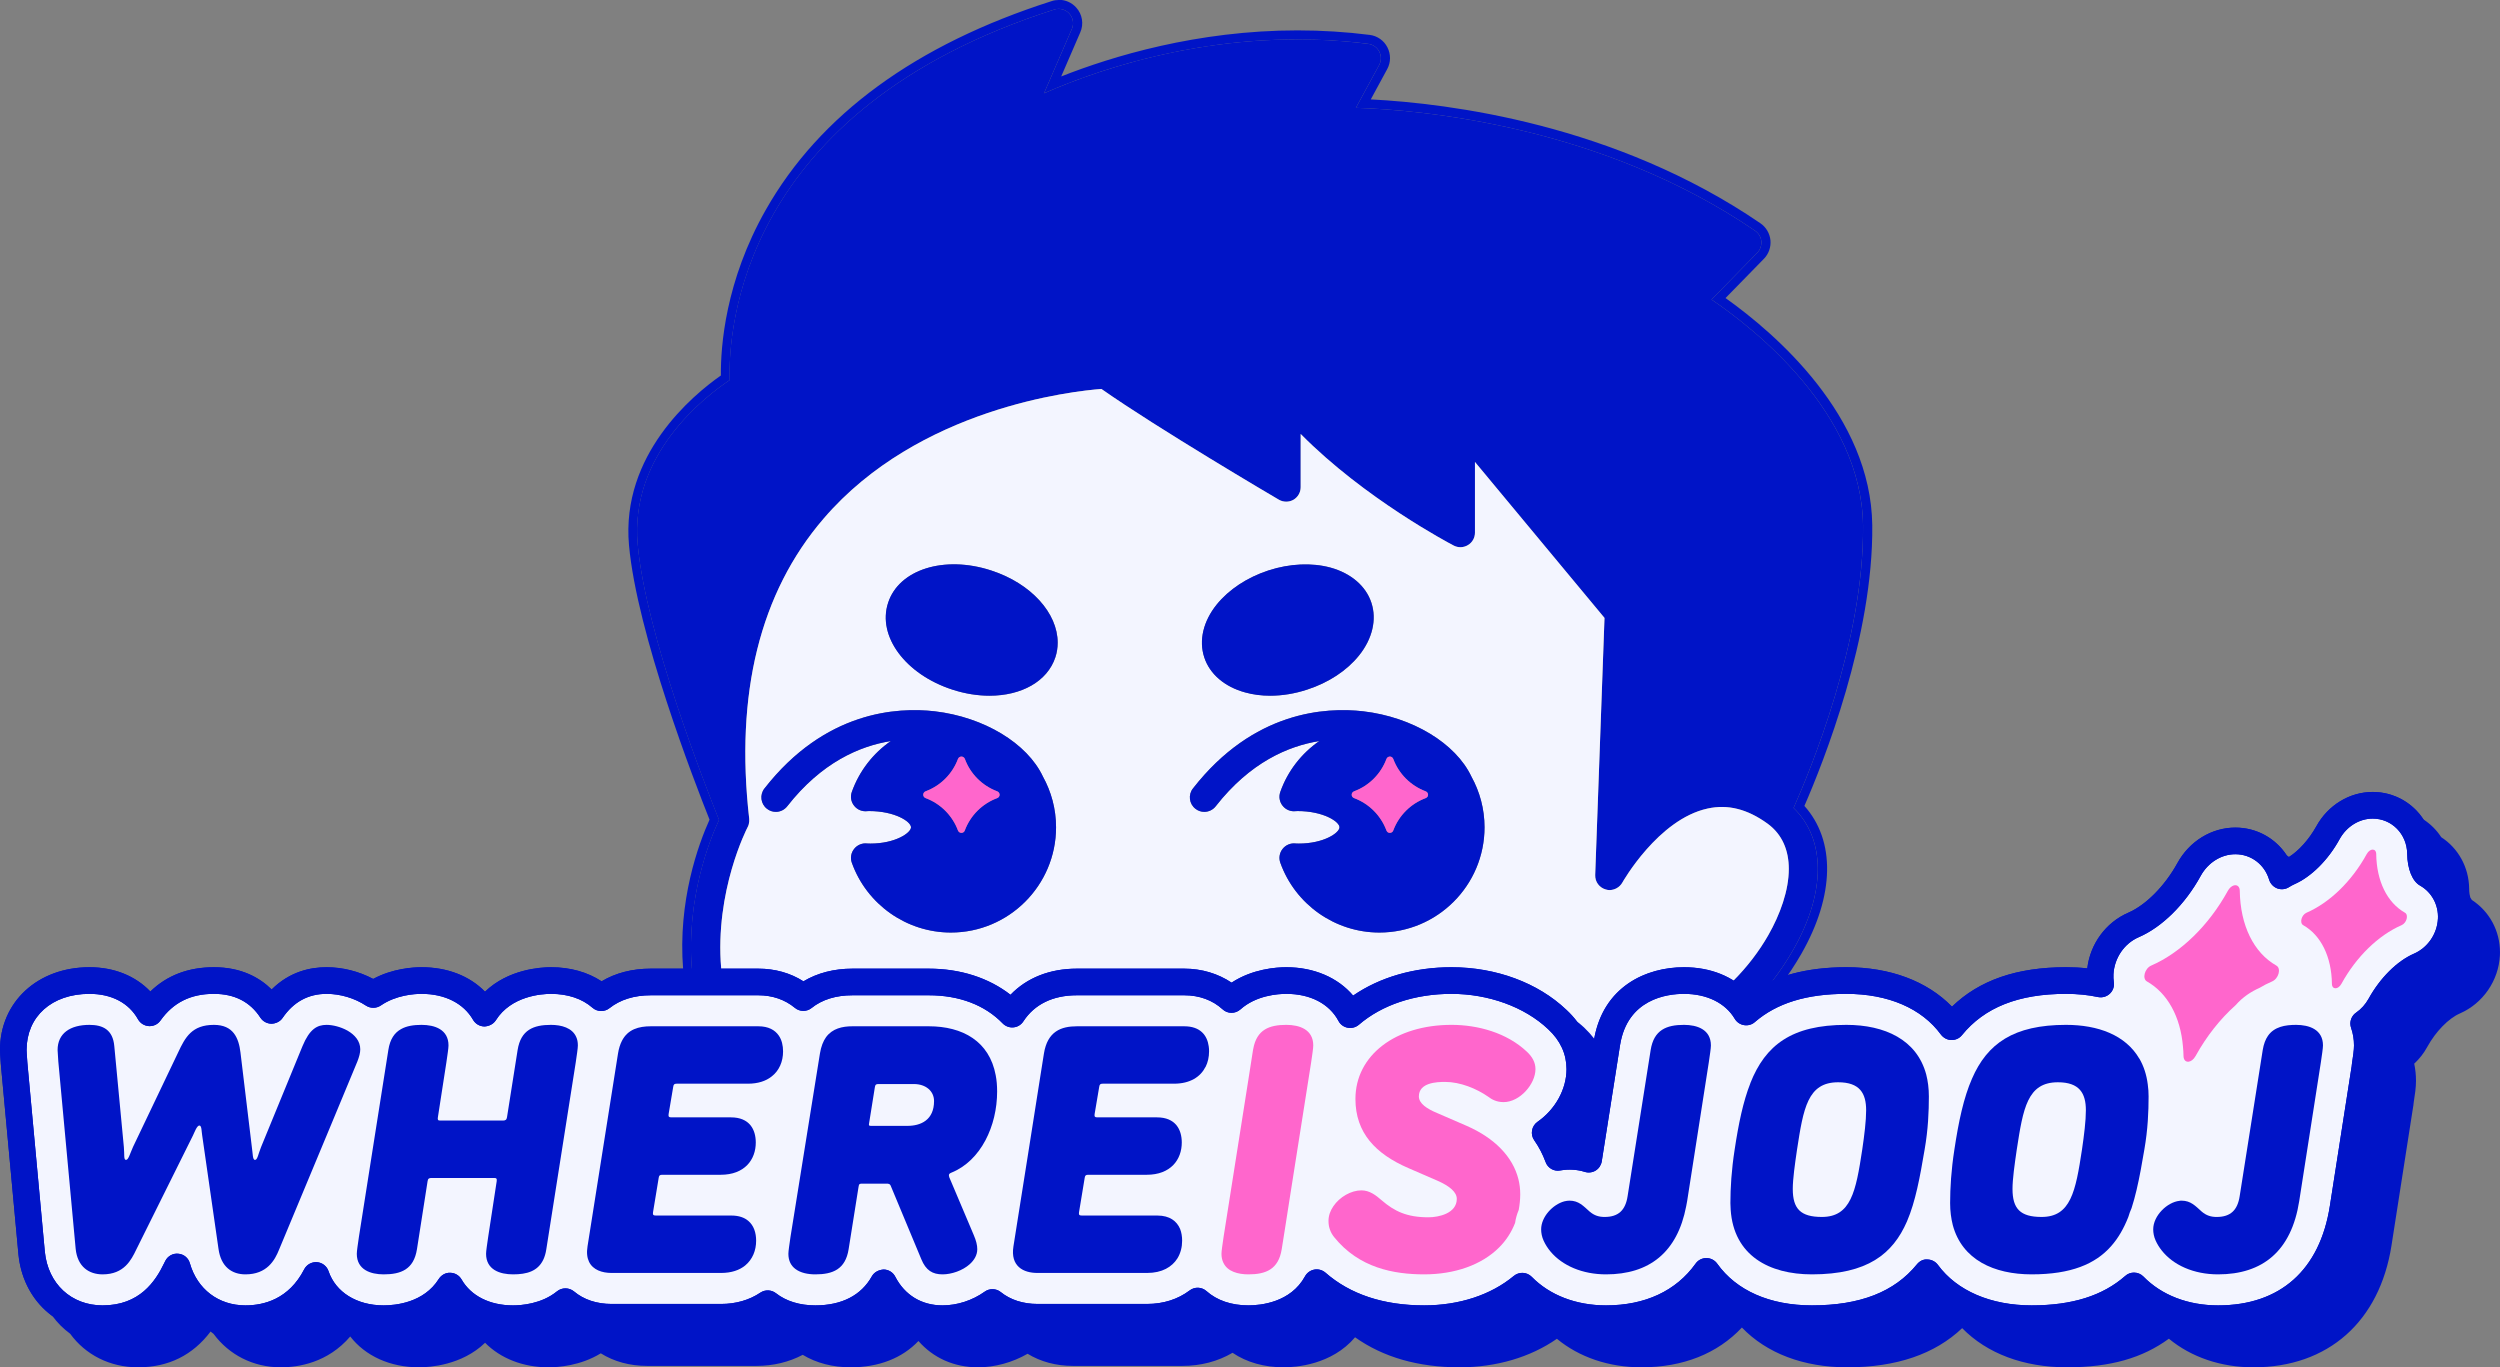
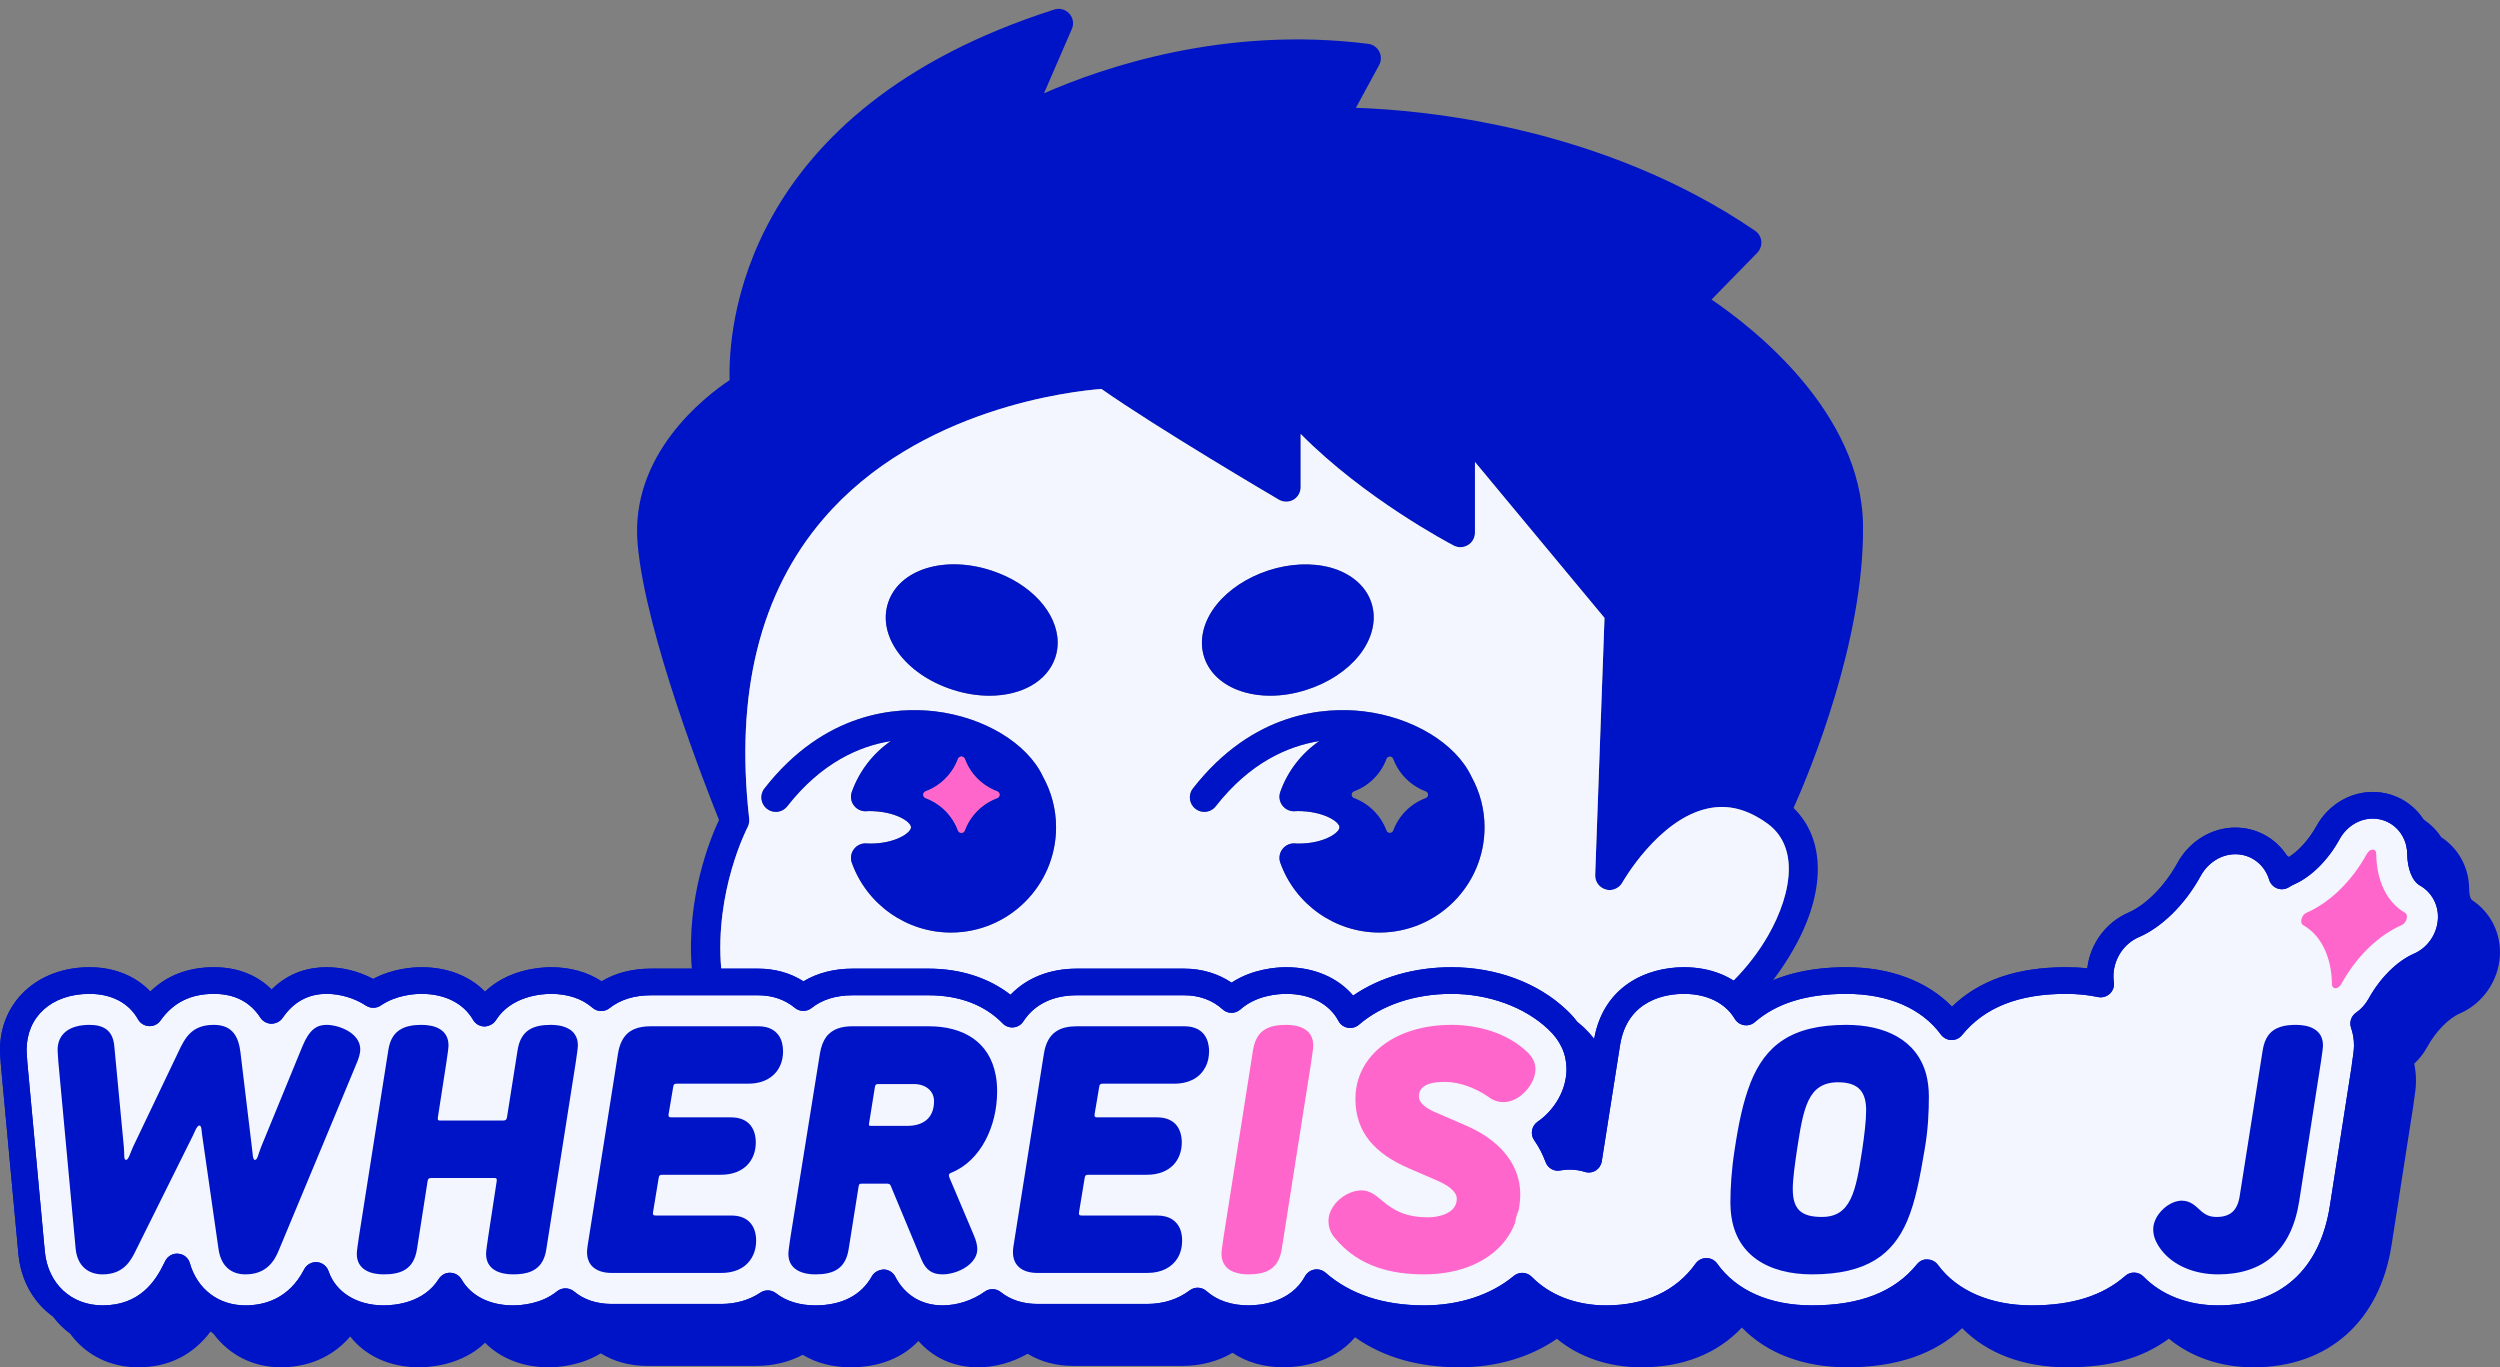
<svg xmlns="http://www.w3.org/2000/svg" id="Layer_2" viewBox="0 0 282.16 154.33">
  <rect x="0" y="0" width="282.16" height="154.33" fill="#808080" stroke="none" />
  <defs>
    <style>.cls-1{fill:#f3f5ff;}.cls-2{fill:#0014c7;}.cls-3{fill:#f6c;}</style>
  </defs>
  <g id="Layer_1-2">
-     <path class="cls-2" d="m119.48,1c.45,0,.89.19,1.21.54.43.47.54,1.16.28,1.74l-3.14,7.25c5.46-2.4,15.9-6.08,28.58-6.08,2.59,0,5.27.15,8.02.5.53.07,1,.4,1.24.88.25.48.24,1.05-.02,1.52l-2.62,4.82c7.34.23,27.67,2,45.05,13.87.4.27.66.7.71,1.18.04.48-.12.96-.46,1.31l-5.16,5.28c4.66,3.16,16.95,12.69,17.1,25.51h0c.14,12.97-5.98,27.7-7.84,31.87,3.63,3.53,3.67,9.5-.02,15.97-.72,1.27-1.5,2.43-2.31,3.48-1.35,1.76-2.8,3.21-4.29,4.37-.97.76-1.96,1.4-2.95,1.93-2.26,1.19-4.53,1.78-6.6,1.82-.08,0-.15,0-.23,0-.92,0-1.79-.11-2.61-.32-.23.32-.5.66-.82,1.04-1.85,2.24-5.12,5.47-9.64,8.8-.93.68-1.91,1.37-2.95,2.06-1.93,1.28-4.03,2.55-6.32,3.76,0,0,0,0,0,0,0,0,0,0,0,0-1.79.95-3.68,1.86-5.68,2.7-2.36,1.01-4.86,1.93-7.5,2.72-1.8.54-3.67,1.03-5.6,1.44-.08.02-.16.03-.24.05-2.25.47-4.49.84-6.73,1.11-1.84.23-3.67.39-5.5.48h-.01c-1.42.08-2.83.12-4.23.12-4.77,0-9.43-.43-13.86-1.27-1.38-.26-2.73-.56-4.06-.89h-.01c-2.79-.71-5.47-1.58-8.01-2.61-1.94-.78-3.8-1.66-5.57-2.62-2.2-1.2-4.25-2.54-6.13-4.01-3.17-2.47-5.84-5.31-7.89-8.47-.12-.18-.23-.36-.34-.54-1.34-2.17-2.31-4.34-2.98-6.48-.38-1.18-.67-2.35-.87-3.5-.19-1.02-.32-2.02-.39-3-.64-8.03,2.07-14.66,3.07-16.79-1.49-3.7-8.28-21-9.18-31.09-.92-10.14,7.56-16.67,10.38-18.55-.17-5.47,1.09-30.47,36.63-41.82.17-.05.33-.08.5-.08m0-1h0c-.28,0-.55.04-.81.13-15.31,4.89-26.17,12.82-32.26,23.57-4.56,8.04-5.09,15.4-5.06,18.68-3.19,2.23-11.29,8.96-10.37,19.16.89,9.93,7.4,26.74,9.09,30.97-1.24,2.75-3.6,9.15-2.98,16.9.07,1.01.21,2.05.4,3.1.21,1.19.51,2.41.9,3.62.72,2.3,1.76,4.55,3.08,6.7.11.19.23.38.36.57,2.08,3.2,4.81,6.13,8.11,8.7,1.91,1.5,4.02,2.87,6.27,4.1,1.84,1,3.74,1.89,5.68,2.67,2.55,1.03,5.29,1.93,8.14,2.65l.12.03h.01c1.38.34,2.69.63,4,.87,4.51.85,9.23,1.29,14.05,1.29,1.4,0,2.84-.04,4.26-.12h.03c1.84-.09,3.71-.25,5.57-.49,2.24-.27,4.54-.65,6.81-1.12l.1-.02c.06-.01.12-.02.17-.04,1.81-.39,3.73-.88,5.65-1.45,2.56-.77,5.12-1.69,7.61-2.76,1.69-.71,3.41-1.51,5.11-2.4h0s.65-.34.65-.34c2.15-1.14,4.31-2.42,6.41-3.81.98-.65,1.95-1.33,2.99-2.09,5.56-4.1,8.72-7.64,9.82-8.97.17-.2.32-.39.46-.56.71.14,1.45.21,2.2.21h.25c2.29-.05,4.73-.72,7.05-1.94,1.08-.58,2.12-1.26,3.1-2.03,1.61-1.25,3.11-2.78,4.47-4.55.87-1.13,1.67-2.34,2.39-3.6,3.75-6.57,3.85-12.74.33-16.67,2.15-4.93,7.79-19.09,7.66-31.66-.14-12.38-10.94-21.66-16.56-25.66l4.33-4.43c.54-.55.81-1.31.74-2.09-.08-.79-.5-1.49-1.15-1.93-16.38-11.19-35.18-13.52-43.96-13.97l1.85-3.41c.42-.76.43-1.68.03-2.46-.38-.76-1.13-1.3-2-1.41-2.67-.34-5.42-.51-8.15-.51-11.33,0-20.92,2.93-26.67,5.2l2.15-4.97c.42-.94.24-2.05-.46-2.81-.49-.55-1.2-.87-1.94-.87h0Z" />
    <path class="cls-2" d="m183.39,114.99c-.8-.34-1.72-.01-2.11.77-.23.46-.72,1.15-1.44,2-.12.14-.25.29-.39.44-.7.8-1.59,1.72-2.66,2.71,0,.14-.01.27-.03.41-.04.41-.12.81-.24,1.2-.04.13-.08.27-.13.4-.03.1-.07.19-.11.28-.05.12-.1.24-.16.36-.19.4-.41.78-.67,1.14-.08.12-.17.24-.27.36-.09.12-.18.23-.29.34-.1.12-.2.22-.31.33-.1.11-.21.21-.33.31-.23.2-.47.39-.72.57-.33.23-.55.58-.62.97-.04.23-.03.48.05.7,4.52-3.33,7.79-6.56,9.64-8.8l.24-1.51c.05-.33.12-.64.2-.93.04-.15.08-.29.12-.42.05-.14.1-.27.15-.4.16-.39.34-.74.53-1.06-.15-.05-.3-.11-.45-.17Zm26.88-55.67c-.15-12.82-12.44-22.35-17.1-25.51l5.16-5.28c.34-.35.5-.83.46-1.31-.05-.48-.31-.91-.71-1.18-17.38-11.87-37.71-13.64-45.05-13.87l2.62-4.82c.26-.47.27-1.04.02-1.52-.24-.48-.71-.81-1.24-.88-16.23-2.06-30.03,2.69-36.6,5.58l3.14-7.25c.26-.58.15-1.27-.28-1.74-.43-.48-1.1-.66-1.71-.46-35.54,11.35-36.8,36.35-36.63,41.82-2.82,1.88-11.3,8.41-10.38,18.55.9,10.09,7.69,27.39,9.18,31.09-1,2.13-3.71,8.76-3.07,16.79.07.98.2,1.98.39,3,.2,1.15.49,2.32.87,3.5.67,2.14,1.64,4.31,2.98,6.48.11.18.22.36.34.54,2.05,3.16,4.72,6,7.89,8.47,1.88,1.47,3.93,2.81,6.13,4.01,1.77.96,3.63,1.84,5.57,2.62,2.54,1.03,5.22,1.9,8.01,2.61h.01c1.33.33,2.68.63,4.06.89,4.43.84,9.09,1.27,13.86,1.27,1.4,0,2.81-.04,4.23-.12h.01c1.83-.09,3.66-.25,5.5-.48,2.24-.27,4.48-.64,6.73-1.11.08-.02.16-.03.24-.05,1.93-.41,3.8-.9,5.6-1.44,2.64-.79,5.14-1.71,7.5-2.72,2-.84,3.89-1.75,5.68-2.7,0-.01.01,0,.01,0,2.29-1.21,4.39-2.48,6.32-3.76,1.04-.69,2.02-1.38,2.95-2.06,4.52-3.33,7.79-6.56,9.64-8.8.32-.38.59-.72.82-1.04.89.23,1.84.34,2.84.32,2.07-.04,4.34-.63,6.6-1.82.99-.53,1.98-1.17,2.95-1.93,1.49-1.16,2.94-2.61,4.29-4.37.81-1.05,1.59-2.21,2.31-3.48,3.69-6.47,3.65-12.44.02-15.97,1.86-4.17,7.98-18.9,7.84-31.86h0Zm-10.69,46.22c-1.05,1.84-2.41,3.61-3.93,5.13-.78.78-1.6,1.49-2.45,2.11-3.05,2.26-6.45,3.4-9.36,2.38-.15-.05-.3-.11-.45-.17-.8-.34-1.72-.01-2.11.77-.23.46-.72,1.15-1.44,2-.12.14-.25.29-.39.44-.7.8-1.59,1.72-2.66,2.71-2.31,2.17-5.44,4.71-9.31,7.19h-.01c-2.25,1.45-4.74,2.87-7.46,4.19-1.68.82-3.44,1.6-5.29,2.32-1.35.53-2.74,1.02-4.18,1.47h-.01c-1.71.55-3.48,1.04-5.32,1.45-.33.08-.66.16-1,.23-2.02.43-4.02.78-5.99,1.05-1.64.22-3.26.39-4.86.5-6.65.49-12.9.08-18.6-1.03-2.06-.4-4.04-.89-5.95-1.46-7.14-2.14-13.15-5.4-17.66-9.28-2-1.72-3.71-3.57-5.08-5.49-.23-.32-.45-.65-.66-.97-1.13-1.74-1.97-3.5-2.6-5.25-.42-1.18-.74-2.35-.97-3.5-.21-1.02-.35-2.02-.44-3-.75-8.77,2.92-15.85,2.97-15.95.06-.11.11-.23.14-.35,0-.02.01-.04.01-.06.04-.18.06-.36.04-.54h0c-1.61-14.14,1.21-25.54,8.39-33.89,10.72-12.49,28.1-14.39,31.36-14.64,6.39,4.48,19.46,12.17,20.03,12.5.5.29,1.13.3,1.64.01.5-.29.82-.83.82-1.42v-6.01c7.22,7.31,16.82,12.36,17.28,12.6.51.26,1.11.24,1.6-.06.49-.29.79-.82.79-1.39v-7.99l14.62,17.6-1.05,29.02c-.03.76.47,1.43,1.19,1.63.15.05.3.07.44.07.58-.01,1.13-.32,1.43-.84.04-.07,4.04-7.14,9.61-8.36,2.29-.51,4.5.05,6.77,1.69,1.72,1.25,2.41,3.09,2.41,5.12,0,2.43-.98,5.14-2.31,7.47Zm-16.19,9.45c-.8-.34-1.72-.01-2.11.77-.23.46-.72,1.15-1.44,2-.12.14-.25.29-.39.44-.7.8-1.59,1.72-2.66,2.71,0,.14-.01.27-.03.41-.04.41-.12.81-.24,1.2-.04.13-.08.27-.13.4-.03.1-.07.19-.11.28-.05.12-.1.24-.16.36-.19.4-.41.78-.67,1.14-.08.12-.17.24-.27.36-.09.12-.18.23-.29.34-.1.12-.2.22-.31.33-.1.11-.21.21-.33.31-.23.2-.47.39-.72.57-.33.23-.55.58-.62.97-.04.23-.03.48.05.7,4.52-3.33,7.79-6.56,9.64-8.8l.24-1.51c.05-.33.12-.64.2-.93.04-.15.08-.29.12-.42.05-.14.1-.27.15-.4.16-.39.34-.74.53-1.06-.15-.05-.3-.11-.45-.17Z" />
    <path class="cls-1" d="m199.48,92.95c-2.27-1.64-4.48-2.2-6.77-1.69-5.57,1.22-9.57,8.29-9.61,8.36-.3.52-.85.83-1.43.84-.14,0-.29-.02-.44-.07-.72-.2-1.22-.87-1.19-1.63l1.05-29.02-14.62-17.6v7.99c0,.57-.3,1.1-.79,1.39-.49.3-1.09.32-1.6.06-.46-.24-10.06-5.29-17.28-12.6v6.01c0,.59-.32,1.13-.82,1.42-.51.29-1.14.28-1.64-.01-.57-.33-13.64-8.02-20.03-12.5-3.26.25-20.64,2.15-31.36,14.64-7.18,8.35-10,19.75-8.39,33.88h0c.02.19,0,.37-.04.55,0,.02-.01.04-.01.06-.03.12-.08.24-.14.35-.05.1-3.72,7.18-2.97,15.95.09.98.23,1.98.44,3,.23,1.15.55,2.32.97,3.5.63,1.75,1.47,3.51,2.6,5.25.21.32.43.65.66.97,1.37,1.92,3.08,3.77,5.08,5.49,4.51,3.88,10.52,7.14,17.66,9.28,1.91.57,3.89,1.06,5.95,1.46,5.7,1.11,11.95,1.52,18.6,1.03,1.6-.11,3.22-.28,4.86-.5,1.97-.27,3.97-.62,5.99-1.05.34-.07.67-.15,1-.23,1.84-.41,3.61-.9,5.32-1.45h.01c1.44-.45,2.83-.94,4.18-1.47,1.85-.72,3.61-1.5,5.29-2.32,2.72-1.32,5.21-2.74,7.46-4.19h.01c3.87-2.48,7-5.02,9.31-7.19,1.07-.99,1.96-1.91,2.66-2.71.14-.15.27-.3.39-.44.72-.85,1.21-1.54,1.44-2,.39-.78,1.31-1.11,2.11-.77.15.06.3.12.45.17,2.91,1.02,6.31-.12,9.36-2.38.85-.62,1.67-1.33,2.45-2.11,1.52-1.52,2.88-3.29,3.93-5.13,1.33-2.33,2.31-5.04,2.31-7.47,0-2.03-.69-3.87-2.41-5.12Zm-62.16-24.71c1.37-1.7,3.44-3.07,5.85-3.86,2.41-.78,4.89-.89,7-.32,2.32.64,4.01,2.09,4.62,3.98.62,1.89.11,4.06-1.4,5.94-1.36,1.7-3.44,3.07-5.85,3.85-1.39.46-2.81.69-4.18.69-.98,0-1.93-.12-2.82-.37-2.32-.63-4.01-2.08-4.62-3.97-.62-1.9-.11-4.06,1.4-5.94Zm-2.68,20.75c6.81-8.73,14.97-9.2,19.22-8.71,5.55.65,10.44,3.61,12.21,7.37.94,1.7,1.48,3.65,1.48,5.72,0,6.55-5.32,11.88-11.87,11.88-5,0-9.5-3.17-11.18-7.88-.19-.53-.09-1.13.27-1.57.35-.44.91-.67,1.47-.6.11.01.24.01.35.01,2.8,0,4.59-1.21,4.59-1.84s-1.83-1.83-4.73-1.83c-.07,0-.14,0-.21.01-.56.07-1.12-.16-1.47-.6-.36-.44-.46-1.03-.27-1.57.84-2.38,2.41-4.36,4.4-5.74-3.51.56-7.82,2.41-11.69,7.36-.32.41-.8.63-1.29.63-.35,0-.7-.11-1-.35-.71-.55-.84-1.58-.28-2.29Zm-34.4-20.95c1.22-3.77,6.33-5.38,11.62-3.66,4.54,1.47,7.52,4.84,7.52,8.15,0,.55-.08,1.11-.26,1.65-.9,2.74-3.85,4.34-7.43,4.34-1.34,0-2.76-.22-4.2-.69-5.29-1.72-8.48-6.02-7.25-9.79Zm-13.96,20.95c6.82-8.73,14.97-9.2,19.22-8.71,5.55.65,10.45,3.61,12.21,7.37.94,1.7,1.48,3.65,1.48,5.72,0,6.55-5.32,11.88-11.87,11.88-5,0-9.5-3.17-11.18-7.88-.19-.53-.09-1.13.27-1.57.35-.44.91-.67,1.47-.6.11.01.24.01.36.01,2.79,0,4.58-1.21,4.58-1.84s-1.82-1.83-4.73-1.83c-.07,0-.14,0-.21.01-.56.07-1.12-.16-1.47-.6-.36-.44-.46-1.03-.27-1.57.85-2.38,2.41-4.36,4.4-5.74-3.51.56-7.82,2.41-11.69,7.36-.32.41-.8.63-1.28.63-.36,0-.71-.11-1.01-.35-.71-.55-.84-1.58-.28-2.29Z" />
    <path class="cls-2" d="m166.07,87.65c-1.77-3.76-6.66-6.72-12.21-7.37-4.25-.49-12.41-.02-19.22,8.71-.56.71-.43,1.74.28,2.29.3.24.65.35,1,.35.49,0,.97-.22,1.29-.63,3.87-4.95,8.18-6.8,11.69-7.36-1.99,1.38-3.56,3.36-4.4,5.74-.19.54-.09,1.13.27,1.57.35.44.91.67,1.47.6.07-.01.14-.01.21-.01,2.9,0,4.73,1.19,4.73,1.83s-1.79,1.84-4.59,1.84c-.11,0-.24,0-.35-.01-.56-.07-1.12.16-1.47.6-.36.44-.46,1.04-.27,1.57,1.68,4.71,6.18,7.88,11.18,7.88,6.55,0,11.87-5.33,11.87-11.88,0-2.07-.54-4.02-1.48-5.72Zm-5.17,2.43c-1.69.63-3.02,1.96-3.65,3.65-.06.18-.23.27-.39.27s-.31-.09-.38-.27c-.63-1.69-1.96-3.02-3.64-3.65-.38-.13-.37-.63-.01-.77,1.69-.63,3.02-1.96,3.65-3.65.07-.18.23-.27.39-.27s.31.09.38.27c.63,1.69,1.97,3.02,3.65,3.65.37.14.37.64,0,.77Z" />
-     <path class="cls-3" d="m160.9,90.08c-1.69.63-3.02,1.96-3.65,3.65-.06.18-.23.27-.39.27s-.31-.09-.38-.27c-.63-1.69-1.96-3.02-3.64-3.65-.38-.13-.37-.63-.01-.77,1.69-.63,3.02-1.96,3.65-3.65.07-.18.23-.27.39-.27s.31.09.38.27c.63,1.69,1.97,3.02,3.65,3.65.37.14.37.64,0,.77Z" />
    <path class="cls-2" d="m153.38,73.98c-1.36,1.7-3.44,3.07-5.85,3.85-1.39.46-2.81.69-4.18.69-.98,0-1.93-.12-2.82-.37-2.32-.63-4.01-2.08-4.62-3.97-.62-1.9-.11-4.06,1.4-5.94,1.37-1.7,3.44-3.07,5.85-3.86,2.41-.78,4.89-.89,7-.32,2.32.64,4.01,2.09,4.62,3.98.62,1.89.11,4.06-1.4,5.94Z" />
    <path class="cls-2" d="m119.37,72.53c0,.55-.08,1.11-.26,1.65-.9,2.74-3.85,4.34-7.43,4.34-1.34,0-2.76-.22-4.2-.69-5.29-1.72-8.48-6.02-7.25-9.79,1.22-3.77,6.33-5.38,11.62-3.66,4.54,1.47,7.52,4.84,7.52,8.15Z" />
    <path class="cls-2" d="m117.71,87.65c-1.76-3.76-6.66-6.72-12.21-7.37-4.25-.49-12.4-.02-19.22,8.71-.56.71-.43,1.74.28,2.29.3.24.65.35,1.01.35.48,0,.96-.22,1.28-.63,3.87-4.95,8.18-6.8,11.69-7.36-1.99,1.38-3.55,3.36-4.4,5.74-.19.54-.09,1.13.27,1.57.35.44.91.67,1.47.6.07-.01.14-.01.21-.01,2.91,0,4.73,1.19,4.73,1.83s-1.79,1.84-4.58,1.84c-.12,0-.25,0-.36-.01-.56-.07-1.12.16-1.47.6-.36.44-.46,1.04-.27,1.57,1.68,4.71,6.18,7.88,11.18,7.88,6.55,0,11.87-5.33,11.87-11.88,0-2.07-.54-4.02-1.48-5.72Zm-5.17,2.43c-1.69.63-3.02,1.96-3.65,3.65-.06.18-.22.27-.38.27s-.32-.09-.39-.27c-.63-1.69-1.96-3.02-3.64-3.65-.37-.13-.37-.63-.01-.77,1.69-.63,3.02-1.96,3.65-3.65.07-.18.23-.27.39-.27s.32.09.39.27c.62,1.69,1.96,3.02,3.64,3.65.37.14.37.64,0,.77Z" />
    <path class="cls-3" d="m112.54,90.08c-1.69.63-3.02,1.96-3.65,3.65-.06.18-.22.27-.38.27s-.32-.09-.39-.27c-.63-1.69-1.96-3.02-3.64-3.65-.37-.13-.37-.63-.01-.77,1.69-.63,3.02-1.96,3.65-3.65.07-.18.23-.27.39-.27s.32.09.39.27c.62,1.69,1.96,3.02,3.64,3.65.37.14.37.64,0,.77Z" />
    <path class="cls-2" d="m278.98,101.57c-.06-.09-.11-.18-.17-.27-.06-.21-.13-.53-.13-1-.03-2.47-1.27-4.59-3.15-5.81-.52-.8-1.2-1.48-2-2-1.23-1.88-3.33-3.11-5.74-3.11-2.61,0-5.05,1.49-6.36,3.88-.82,1.47-1.97,2.75-3.08,3.45-.09-.06-.18-.12-.27-.18-1.27-1.93-3.39-3.13-5.79-3.13-2.68,0-5.19,1.54-6.54,4.01-1.43,2.59-3.55,4.73-5.55,5.6-2.52,1.09-4.3,3.52-4.62,6.28-.78-.09-1.58-.13-2.4-.13-5.55,0-9.78,1.46-12.87,4.45-2.81-2.88-6.98-4.45-11.93-4.45-4.45,0-8.15.99-11.01,2.94-1.72-1.89-4.3-2.94-7.31-2.94-4.22,0-9.06,2.13-10.13,8.07-.33-.43-.71-.85-1.15-1.27-.25-.24-.53-.45-.79-.67-.34-.45-.74-.9-1.21-1.33-3.21-3.05-7.94-4.8-12.96-4.8-4.21,0-8.09,1.13-11.1,3.2-1.72-2.03-4.43-3.2-7.54-3.2-1.14,0-3.82.19-6.18,1.74-1.52-1.02-3.37-1.58-5.34-1.58h-12.12c-3.06,0-5.66,1.04-7.49,2.95-2.45-1.91-5.66-2.95-9.23-2.95h-8.6c-2.08,0-3.97.49-5.54,1.43-1.47-.94-3.22-1.43-5.1-1.43h-12.12c-2.09,0-3.99.49-5.56,1.43-1.59-1.04-3.54-1.59-5.72-1.59-1.19,0-4.81.23-7.44,2.76-1.73-1.77-4.24-2.76-7.16-2.76-.97,0-3.27.14-5.46,1.32-1.61-.85-3.44-1.32-5.26-1.32s-4.15.48-6.2,2.51c-1.36-1.34-3.43-2.51-6.52-2.51-2.89,0-5.3.92-7.17,2.74-1.68-1.76-4.09-2.74-6.87-2.74-5.85,0-10.1,3.93-10.1,9.34,0,.18.01.34.03.64l.04.58c.01.11.01.22.02.31,0,.1.01.22.03.35l1.96,21.17c.29,2.97,1.71,5.43,3.84,6.98.56.77,1.24,1.44,2,2,1.71,2.35,4.45,3.79,7.66,3.79,3.43,0,6.18-1.37,8.19-4.04.11.09.21.18.33.26,1.74,2.36,4.46,3.78,7.6,3.78,1.97,0,5.29-.51,7.83-3.48,1.7,2.19,4.48,3.48,7.77,3.48,1.19,0,4.82-.23,7.45-2.77,1.74,1.76,4.28,2.77,7.15,2.77,1.08,0,3.61-.17,5.91-1.58,1.48.93,3.27,1.42,5.22,1.42h12.35c1.89,0,3.67-.43,5.22-1.25,1.54.93,3.39,1.41,5.42,1.41,3.17,0,5.81-1.04,7.64-2.97,1.67,1.91,4.02,2.97,6.72,2.97,1.91,0,3.9-.55,5.6-1.53,1.47.9,3.22,1.37,5.12,1.37h12.36c2.07,0,4-.51,5.65-1.48,1.6,1.08,3.58,1.64,5.79,1.64,1.32,0,5.4-.27,8.04-3.39,3.17,2.25,7.13,3.39,11.8,3.39,4.15,0,7.99-1.14,10.98-3.22,2.53,2.09,5.87,3.22,9.54,3.22,4.69,0,8.57-1.54,11.34-4.49,2.8,2.91,6.95,4.49,11.9,4.49,5.53,0,9.88-1.49,12.96-4.42,2.8,2.86,6.93,4.42,11.84,4.42s8.52-1.06,11.49-3.23c2.53,2.09,5.87,3.23,9.55,3.23,8.41,0,14.24-5.15,15.58-13.78l2.44-15.64h0s.01-.07.02-.1l.04-.36c.15-.95.26-1.71.26-2.46,0-.66-.07-1.31-.2-1.93.58-.54,1.09-1.18,1.47-1.89.96-1.74,2.41-3.23,3.69-3.78,2.59-1.13,4.36-3.69,4.51-6.53.01-.12.01-.25.01-.37,0-2.41-1.18-4.61-3.18-5.91Z" />
    <path class="cls-1" d="m275.15,103.7c-.09,1.71-1.15,3.26-2.71,3.94-1.9.83-3.81,2.73-5.11,5.08-.35.63-.83,1.17-1.41,1.57-.41.28-.65.75-.65,1.24,0,.17.03.34.09.5.21.61.32,1.27.32,1.96,0,.53-.1,1.19-.23,2.05l-.04.36s-.01.03-.01.05l-2.44,15.64c-1.13,7.25-5.61,11.24-12.62,11.24-3.38,0-6.37-1.15-8.42-3.25-.29-.3-.68-.45-1.07-.45-.35,0-.71.12-.99.38-2.54,2.23-5.99,3.32-10.56,3.32s-8.42-1.62-10.58-4.57c-.27-.37-.71-.6-1.17-.61-.48-.05-.91.19-1.2.55-2.54,3.12-6.42,4.63-11.85,4.63-4.74,0-8.53-1.67-10.69-4.71-.28-.39-.73-.63-1.22-.63s-.94.23-1.22.63c-2.2,3.08-5.7,4.71-10.11,4.71-3.36,0-6.34-1.14-8.38-3.22-.55-.56-1.43-.6-2.03-.1-2.57,2.14-6.16,3.32-10.11,3.32-4.59,0-8.34-1.24-11.14-3.69-.35-.3-.81-.43-1.25-.35-.45.08-.84.36-1.06.76-1.62,2.96-5.01,3.28-6.39,3.28-1.92,0-3.55-.56-4.73-1.61-.54-.48-1.34-.51-1.91-.07-1.31.99-2.96,1.52-4.8,1.52h-12.36c-1.62,0-3.06-.46-4.15-1.34-.52-.42-1.27-.44-1.81-.05-1.38.99-3.11,1.55-4.76,1.55-2.36,0-4.26-1.15-5.34-3.24-.25-.49-.75-.8-1.31-.81-.55.04-1.06.29-1.33.77-1.2,2.15-3.4,3.28-6.38,3.28-1.76,0-3.29-.47-4.44-1.37-.51-.4-1.22-.43-1.76-.07-1.24.84-2.78,1.28-4.44,1.28h-12.35c-1.68,0-3.15-.49-4.24-1.41-.56-.46-1.36-.47-1.92-.02-1.76,1.44-4.06,1.59-4.97,1.59-2.63,0-4.74-1.07-5.81-2.93-.26-.45-.74-.74-1.27-.75-.52-.03-1.02.26-1.3.7-1.69,2.69-4.91,2.98-6.22,2.98-3.03,0-5.41-1.48-6.22-3.86-.19-.57-.71-.97-1.31-1.02-.59-.04-1.17.28-1.44.81-1.73,3.37-4.56,4.07-6.63,4.07-3.03,0-5.43-1.82-6.27-4.75-.17-.6-.68-1.03-1.3-1.08-.61-.07-1.2.26-1.48.82l-.13.26c-.98,2.04-2.77,4.75-6.94,4.75-3.54,0-6.16-2.44-6.52-6.06l-1.97-21.31s0-.09-.01-.13l-.06-.9c0-.2-.02-.3-.02-.42,0-3.79,2.85-6.34,7.1-6.34,2.49,0,4.44,1.02,5.48,2.88.26.45.72.73,1.23.76.51.03,1.01-.21,1.3-.63,1.44-2.03,3.41-3.01,6.03-3.01,2.33,0,4.09.9,5.25,2.69.28.42.74.67,1.24.68.49-.01.98-.24,1.26-.65,1.23-1.81,2.9-2.72,4.97-2.72,1.54,0,3.16.48,4.45,1.33.51.33,1.17.32,1.67-.02,1.72-1.18,3.79-1.31,4.6-1.31,2.63,0,4.74,1.07,5.81,2.93.26.45.74.74,1.27.75.48-.01,1.02-.25,1.3-.7,1.74-2.76,5.2-2.98,6.22-2.98,1.89,0,3.52.54,4.69,1.57.55.48,1.36.49,1.92.04,1.22-.96,2.79-1.45,4.67-1.45h12.12c1.59,0,3.01.49,4.12,1.41.54.46,1.34.47,1.89.03,1.2-.96,2.76-1.44,4.63-1.44h8.6c3.45,0,6.33,1.1,8.34,3.17.32.33.78.5,1.23.45.45-.04.86-.29,1.11-.68,1.25-1.92,3.33-2.94,6.04-2.94h12.12c1.7,0,3.19.55,4.32,1.58.56.53,1.43.53,2.01.02,1.78-1.59,4.22-1.76,5.19-1.76,2.7,0,4.84,1.11,5.88,3.05.21.41.6.69,1.04.77.46.09.91-.04,1.26-.33,2.61-2.25,6.33-3.49,10.46-3.49s8.23,1.45,10.91,3.99c1.37,1.27,2.07,2.79,2.07,4.51,0,2.25-1.25,4.53-3.27,5.94-.33.23-.55.58-.62.97-.07.39.02.8.25,1.12.54.77.96,1.59,1.27,2.43.24.7.96,1.12,1.68.97.95-.17,1.92-.1,2.74.16.41.13.87.08,1.24-.15.37-.23.62-.61.69-1.05l2.06-13.09c.83-5.24,5.33-5.8,7.22-5.8,2.58,0,4.67,1.03,5.73,2.82.23.38.61.64,1.05.71.43.07.89-.05,1.22-.35,2.48-2.14,5.85-3.18,10.32-3.18,4.71,0,8.51,1.63,10.68,4.6.28.37.71.6,1.17.61.48.01.91-.19,1.2-.55,2.55-3.14,6.4-4.66,11.75-4.66,1.28,0,2.49.12,3.6.36.48.1.98-.04,1.34-.38s.53-.83.45-1.32c-.04-.29-.06-.58-.04-.88.1-1.83,1.22-3.47,2.86-4.18,2.62-1.13,5.23-3.71,6.98-6.91.83-1.51,2.33-2.45,3.92-2.45,1.77,0,3.3,1.16,3.81,2.88.14.45.48.81.92.98.44.16.93.11,1.33-.15.2-.13.4-.23.59-.32,1.9-.83,3.82-2.73,5.11-5.09.79-1.43,2.22-2.32,3.74-2.32,2.15,0,3.86,1.74,3.89,3.96.02,1.75.6,3.14,1.47,3.61,1.31.75,2.08,2.19,2,3.74Z" />
    <path class="cls-2" d="m40.66,118.43c0,.4-.12.84-.32,1.36l-2.85,6.86-5.99,14.38c-.48,1.2-1.36,2.8-3.8,2.8-1.52,0-2.76-.84-3.04-2.88l-1.84-12.8c-.08-.44-.04-1.12-.32-1.12s-.56.8-.72,1.12l-6.4,12.88c-.56,1.16-1.36,2.8-3.8,2.8-1.52,0-2.83-.84-3.04-2.88l-1.96-21.16c0-.12-.08-1.16-.08-1.28,0-1.88,1.41-2.84,3.6-2.84,1.52,0,2.64.56,2.8,2.4l1.08,11.4c.08.84-.04,1.44.24,1.44s.44-.68.8-1.48l5.08-10.64c.8-1.72,1.56-3.12,4.04-3.12,2.2,0,2.8,1.48,3,3.12l1.28,10.64c.12.8.08,1.48.36,1.48s.36-.64.68-1.44l4.68-11.4c.8-1.92,1.64-2.4,2.72-2.4.68,0,1.59.22,2.36.65.8.46,1.44,1.16,1.44,2.11Z" />
    <path class="cls-2" d="m65.22,117.99c0,.32-.12,1.08-.24,1.92l-3.32,21.08c-.07.47-.19.87-.35,1.2-.63,1.29-1.85,1.64-3.41,1.64-1.48,0-3.04-.52-3.04-2.32,0-.32.12-1.08.24-1.92l.96-6.28c.04-.28-.04-.36-.28-.36h-7.08c-.28,0-.4.08-.44.36l-1.2,7.68c-.36,2.28-1.8,2.84-3.76,2.84-1.47,0-3.03-.52-3.03-2.32,0-.32.12-1.08.24-1.92l1.82-11.57,1.5-9.51c.19-1.24.71-1.97,1.45-2.37.62-.35,1.41-.47,2.3-.47,1.48,0,3.04.52,3.04,2.32,0,.32-.12,1.08-.24,1.92l-.96,6.2c-.04.28,0,.36.28.36h7.08c.24,0,.4-.08.44-.36l1.2-7.6c.36-2.28,1.8-2.84,3.76-2.84,1.18,0,2.41.33,2.86,1.38.12.26.18.57.18.94Z" />
    <path class="cls-2" d="m88.38,118.67c0,1.12-.42,2.17-1.32,2.85-.63.49-1.51.79-2.64.79h-8.04c-.28,0-.36.08-.4.36l-.52,3.08c-.04.28.04.36.32.36h6.72c2.08,0,2.8,1.36,2.8,2.84,0,1.92-1.24,3.64-3.96,3.64h-6.6c-.28,0-.36.08-.4.36l-.64,3.88c-.04.28.04.36.32.36h8.52c.85,0,1.48.23,1.91.6.64.53.89,1.37.89,2.24,0,1.09-.4,2.11-1.24,2.8-.64.52-1.54.84-2.72.84h-12.35c-1.06,0-2.1-.33-2.55-1.26-.21-.44-.29-1.01-.17-1.74l3.44-21.76c.09-.57.24-1.04.44-1.43.67-1.32,1.91-1.65,3.27-1.65h12.12c1.15,0,1.88.42,2.31,1.04.35.5.49,1.14.49,1.8Z" />
    <path class="cls-2" d="m107.38,132.35c1.66-.67,2.96-1.99,3.84-3.65.86-1.62,1.32-3.55,1.32-5.51,0-.66-.05-1.27-.16-1.83-.71-3.83-3.72-5.53-7.56-5.53h-8.6c-1.15,0-2.27.25-2.99,1.23-.32.45-.56,1.05-.69,1.85l-.79,4.92-2.07,12.9-.46,2.86c-.12.84-.24,1.6-.24,1.92,0,.8.31,1.35.79,1.71.59.45,1.43.61,2.25.61,1.96,0,3.4-.56,3.76-2.84l1.12-7.04c.04-.36.16-.36.44-.36h2.68c.28,0,.44,0,.56.36l3.4,8.16c.52,1.28,1.28,1.72,2.4,1.72,1.01,0,2.26-.42,3.07-1.15.51-.46.85-1.03.85-1.69,0-.44-.12-.96-.4-1.6l-.27-.64-2.49-5.88c-.04-.12-.04-.2-.04-.24,0-.12.08-.2.28-.28Zm-4.96-5.28h-4.04c-.28,0-.36,0-.28-.36l.64-4c.04-.28.12-.36.4-.36h4c1.36,0,2.28.8,2.28,1.92,0,2.16-1.52,2.8-3,2.8Z" />
    <path class="cls-2" d="m136.46,118.67c0,.62-.13,1.23-.4,1.76h-.01c-.56,1.1-1.72,1.88-3.55,1.88h-8.04c-.28,0-.36.08-.4.36l-.52,3.08c-.04.28.04.36.32.36h6.72c2.08,0,2.8,1.36,2.8,2.84,0,1.92-1.24,3.64-3.96,3.64h-6.6c-.28,0-.36.08-.4.36l-.64,3.88c-.04.28.04.36.32.36h8.52c1.41,0,2.2.64,2.57,1.51h0c.16.41.23.86.23,1.33,0,.72-.17,1.4-.53,1.99h0c-.61.97-1.73,1.65-3.43,1.65h-12.36c-.79,0-1.57-.18-2.1-.66-.52-.47-.8-1.21-.62-2.34l.4-2.53,1.24-7.82,1.41-8.95.39-2.46c.4-2.52,1.96-3.08,3.72-3.08h12.12c1.81,0,2.59,1.02,2.76,2.26h0c.03.2.04.38.04.58Z" />
    <path class="cls-3" d="m148.22,117.99c0,.32-.12,1.08-.24,1.92l-2.3,14.59-.67,4.29-.35,2.2c-.36,2.28-1.8,2.84-3.76,2.84-1.15,0-2.35-.31-2.82-1.3-.14-.28-.22-.62-.22-1.02,0-.32.12-1.08.24-1.92l.18-1.14,2.61-16.55h0s.53-3.39.53-3.39c.01-.05.01-.09.03-.13-.01-.01,0-.02,0-.02.4-2.16,1.81-2.69,3.73-2.69,1.48,0,3.04.52,3.04,2.32Z" />
    <path class="cls-3" d="m160.14,123.75c0,.8.92,1.4,2.08,1.88l3.32,1.44c3.15,1.38,5.19,3.48,5.83,6h0c.14.56.21,1.13.21,1.72,0,.62-.07,1.21-.17,1.77-.2.47-.34.96-.41,1.46-.41,1.06-1.02,1.99-1.79,2.76-1.99,2-5.05,3.05-8.47,3.05s-7.36-.72-10.16-4.2c-.19-.24-.38-.53-.5-.92-.09-.26-.14-.56-.14-.92,0-.59.21-1.16.55-1.65.71-1.05,2-1.79,3.17-1.79.92,0,1.64.56,2.28,1.12,1.44,1.24,2.84,1.92,5.28,1.92,1.16,0,3.2-.44,3.2-2.08,0-.76-.8-1.44-2.16-2.04l-3.32-1.44c-3.68-1.6-5.96-3.96-5.96-7.8,0-4.92,4.52-8.36,10.84-8.36,2.96,0,6.24.88,8.52,3.04.6.56.96,1.2.96,1.96,0,1.68-1.76,3.72-3.6,3.72-.8,0-1.36-.32-1.72-.6-1.32-.92-3.16-1.68-4.88-1.68-.96,0-2.96.08-2.96,1.64Z" />
-     <path class="cls-2" d="m193.1,117.99c0,.32-.12,1.08-.24,1.92l-.17,1.09h0s-2.27,14.55-2.27,14.55c-.03.2-.07.4-.11.59-1,5.23-4.19,7.69-9.05,7.69-2.67,0-4.93-.99-6.25-2.56-.32-.38-.59-.8-.79-1.24-.2-.44-.28-.88-.28-1.28,0-1.42,1.32-2.81,2.61-3.16.2-.05.4-.08.59-.08,1.04,0,1.56.6,2.28,1.24.52.44,1.04.6,1.68.6,1.56,0,2.36-.76,2.6-2.36l2.6-16.48c.36-2.28,1.8-2.84,3.76-2.84,1.48,0,3.04.52,3.04,2.32Z" />
    <path class="cls-2" d="m217.4,121.27c-1.05-3.93-4.68-5.6-9.02-5.6-6.17,0-9.13,2.29-10.83,6.58v.02c-.81,2.05-1.33,4.55-1.77,7.48-.36,2.32-.48,4.32-.48,6.04,0,.25.01.49.03.73h0c.34,5.19,4.35,7.31,9.17,7.31,6.27,0,9.13-2.3,10.73-5.98.97-2.26,1.47-5.03,1.99-8.1.4-2.28.48-4.32.48-6,0-.91-.11-1.74-.3-2.48Zm-7.22,8.48c-.72,4.76-1.28,7.6-4.56,7.6-2.4,0-3.28-.92-3.28-3.16,0-1.12.24-2.8.48-4.44.72-4.68,1.2-7.6,4.64-7.6,2.44,0,3.16,1.24,3.16,3.16,0,1.2-.2,2.8-.44,4.44Z" />
-     <path class="cls-2" d="m242.41,122.42h0c-.14-1.14-.47-2.11-.95-2.94h-.01c-1.55-2.66-4.66-3.81-8.27-3.81-5.92,0-8.89,2.11-10.61,6.07-.94,2.14-1.51,4.82-1.99,8.01-.36,2.32-.48,4.32-.48,6.04,0,.91.11,1.73.3,2.48,1.05,3.92,4.66,5.56,8.9,5.56,4.46,0,7.19-1.17,8.96-3.17.83-.93,1.45-2.04,1.95-3.3.1-.35.22-.68.37-1.01.42-1.3.74-2.74,1.03-4.28.14-.75.28-1.53.41-2.32.4-2.28.48-4.32.48-6,0-.47-.03-.91-.09-1.33Zm-7.43,7.33c-.72,4.76-1.28,7.6-4.56,7.6-2.4,0-3.28-.92-3.28-3.16,0-1.12.24-2.8.48-4.44.72-4.68,1.2-7.6,4.64-7.6,2.44,0,3.16,1.24,3.16,3.16,0,1.2-.2,2.8-.44,4.44Z" />
    <path class="cls-2" d="m262.18,117.99c0,.32-.12,1.08-.24,1.92l-2.44,15.64c-.88,5.64-4.12,8.28-9.16,8.28-2.76,0-5.07-1.05-6.37-2.71-.27-.34-.49-.7-.67-1.09-.2-.44-.28-.88-.28-1.28,0-1.55,1.58-3.07,2.97-3.22.08-.02.15-.02.23-.02,1.04,0,1.56.6,2.28,1.24.52.44,1.04.6,1.68.6,1.56,0,2.36-.76,2.6-2.36l2.6-16.48c.11-.67.31-1.2.59-1.6.35-.51.83-.82,1.4-1.01.52-.17,1.12-.23,1.77-.23,1.48,0,3.04.52,3.04,2.32Z" />
-     <path class="cls-3" d="m256.44,110.77c-.48.21-.95.44-1.41.72-.94.42-1.9,1.03-2.7,1.95-1.74,1.55-3.3,3.52-4.53,5.75-.23.41-.54.62-.81.64h-.04c-.28,0-.5-.21-.51-.64-.01-.35-.02-.7-.06-1.03.01-.01,0-.02,0-.02-.28-3.39-1.75-6.06-4.07-7.37-.56-.32-.25-1.47.48-1.79,3.34-1.45,6.51-4.54,8.65-8.43.23-.42.57-.64.85-.64s.5.22.5.64c.06,3.89,1.57,6.98,4.13,8.43.57.32.26,1.47-.48,1.79Z" />
    <path class="cls-3" d="m271.05,104.42c-2.62,1.14-5.11,3.56-6.79,6.62-.37.67-1.06.67-1.07,0-.04-3.05-1.23-5.48-3.24-6.62-.44-.25-.2-1.16.38-1.41,2.62-1.14,5.11-3.56,6.79-6.62.37-.67,1.06-.67,1.07,0,.04,3.05,1.23,5.48,3.24,6.62.44.25.2,1.16-.38,1.41Z" />
    <path class="cls-2" d="m274.88,97.5c-.07-.16-.19-.54-.2-1.19-.05-3.88-3.08-6.92-6.89-6.92-2.61,0-5.05,1.49-6.36,3.88-.84,1.51-2.04,2.83-3.18,3.52-1.24-2.08-3.46-3.38-5.96-3.38-2.68,0-5.19,1.54-6.54,4.01-1.43,2.59-3.55,4.73-5.55,5.6-2.52,1.09-4.3,3.52-4.62,6.28-.78-.09-1.58-.13-2.4-.13-5.55,0-9.78,1.46-12.87,4.45-2.81-2.88-6.98-4.45-11.93-4.45-4.45,0-8.15.99-11.01,2.94-1.72-1.89-4.3-2.94-7.31-2.94-4.28,0-9.21,2.19-10.18,8.33l-.24,1.5c-.29-1.55-1.07-3.37-2.86-5.03-3.21-3.05-7.94-4.8-12.96-4.8-4.21,0-8.09,1.13-11.1,3.2-1.72-2.03-4.43-3.2-7.54-3.2-1.14,0-3.82.19-6.18,1.74-1.52-1.02-3.37-1.58-5.34-1.58h-12.12c-3.06,0-5.66,1.04-7.49,2.95-2.45-1.91-5.66-2.95-9.23-2.95h-8.6c-2.08,0-3.97.49-5.54,1.43-1.47-.94-3.22-1.43-5.1-1.43h-12.12c-2.09,0-3.99.49-5.56,1.43-1.59-1.04-3.54-1.59-5.72-1.59-1.19,0-4.81.23-7.44,2.76-1.73-1.77-4.24-2.76-7.16-2.76-.97,0-3.27.14-5.46,1.32-1.61-.85-3.44-1.32-5.26-1.32s-4.15.48-6.2,2.51c-1.36-1.34-3.43-2.51-6.52-2.51-2.89,0-5.3.92-7.17,2.74-1.68-1.76-4.09-2.74-6.87-2.74-5.85,0-10.1,3.93-10.1,9.34,0,.18.01.34.03.64l.04.58c.01.11.01.22.02.31,0,.1.01.22.03.35l1.96,21.17c.5,5.16,4.41,8.77,9.5,8.77,3.47,0,6.24-1.39,8.26-4.12,1.72,2.57,4.57,4.12,7.86,4.12,1.97,0,5.29-.51,7.83-3.48,1.7,2.19,4.48,3.48,7.77,3.48,1.19,0,4.82-.23,7.45-2.77,1.74,1.76,4.28,2.77,7.15,2.77,1.08,0,3.61-.17,5.91-1.58,1.48.93,3.27,1.42,5.22,1.42h12.35c1.89,0,3.67-.43,5.22-1.25,1.54.93,3.39,1.41,5.42,1.41,3.17,0,5.81-1.04,7.64-2.97,1.67,1.91,4.02,2.97,6.72,2.97,1.91,0,3.9-.55,5.6-1.53,1.47.9,3.22,1.37,5.12,1.37h12.36c2.07,0,4-.51,5.65-1.48,1.6,1.08,3.58,1.64,5.79,1.64,1.32,0,5.4-.27,8.04-3.39,3.17,2.25,7.13,3.39,11.8,3.39,4.15,0,7.99-1.14,10.98-3.22,2.53,2.09,5.87,3.22,9.54,3.22,4.69,0,8.57-1.54,11.34-4.49,2.8,2.91,6.95,4.49,11.9,4.49,5.53,0,9.88-1.49,12.96-4.42,2.8,2.86,6.93,4.42,11.84,4.42s8.52-1.06,11.49-3.23c2.53,2.09,5.87,3.23,9.55,3.23,8.41,0,14.24-5.15,15.58-13.78l2.44-15.64h0s.01-.07.02-.1l.04-.36c.15-.95.26-1.71.26-2.46,0-.66-.07-1.31-.2-1.93.58-.54,1.09-1.18,1.47-1.89.96-1.74,2.41-3.23,3.69-3.78,2.59-1.13,4.36-3.69,4.51-6.53.01-.12.01-.25.01-.37,0-2.45-1.22-4.69-3.28-5.99Zm-2.44,10.14c-1.9.83-3.81,2.73-5.11,5.08-.35.63-.83,1.17-1.41,1.57-.41.28-.65.75-.65,1.24,0,.17.03.34.09.5.21.61.32,1.27.32,1.96,0,.53-.1,1.19-.23,2.05l-.04.36s-.01.03-.01.05l-2.44,15.64c-1.13,7.25-5.61,11.24-12.62,11.24-3.38,0-6.37-1.15-8.42-3.25-.29-.3-.68-.45-1.07-.45-.35,0-.71.12-.99.38-2.54,2.23-5.99,3.32-10.56,3.32s-8.42-1.62-10.58-4.57c-.27-.37-.71-.6-1.17-.61-.48-.05-.91.19-1.2.55-2.54,3.12-6.42,4.63-11.85,4.63-4.74,0-8.53-1.67-10.69-4.71-.28-.39-.73-.63-1.22-.63s-.94.23-1.22.63c-2.2,3.08-5.7,4.71-10.11,4.71-3.36,0-6.34-1.14-8.38-3.22-.55-.56-1.43-.6-2.03-.1-2.57,2.14-6.16,3.32-10.11,3.32-4.59,0-8.34-1.24-11.14-3.69-.35-.3-.81-.43-1.25-.35-.45.08-.84.36-1.06.76-1.62,2.96-5.01,3.28-6.39,3.28-1.92,0-3.55-.56-4.73-1.61-.54-.48-1.34-.51-1.91-.07-1.31.99-2.96,1.52-4.8,1.52h-12.36c-1.62,0-3.06-.46-4.15-1.34-.52-.42-1.27-.44-1.81-.05-1.38.99-3.11,1.55-4.76,1.55-2.36,0-4.26-1.15-5.34-3.24-.25-.49-.75-.8-1.31-.81-.55.04-1.06.29-1.33.77-1.2,2.15-3.4,3.28-6.38,3.28-1.76,0-3.29-.47-4.44-1.37-.51-.4-1.22-.43-1.76-.07-1.24.84-2.78,1.28-4.44,1.28h-12.35c-1.68,0-3.15-.49-4.24-1.41-.56-.46-1.36-.47-1.92-.02-1.76,1.44-4.06,1.59-4.97,1.59-2.63,0-4.74-1.07-5.81-2.93-.26-.45-.74-.74-1.27-.75-.52-.03-1.02.26-1.3.7-1.69,2.69-4.91,2.98-6.22,2.98-3.03,0-5.41-1.48-6.22-3.86-.19-.57-.71-.97-1.31-1.02-.59-.04-1.17.28-1.44.81-1.73,3.37-4.56,4.07-6.63,4.07-3.03,0-5.43-1.82-6.27-4.75-.17-.6-.68-1.03-1.3-1.08-.61-.07-1.2.26-1.48.82l-.13.26c-.98,2.04-2.77,4.75-6.94,4.75-3.54,0-6.16-2.44-6.52-6.06l-1.97-21.31s0-.09-.01-.13l-.06-.9c0-.2-.02-.3-.02-.42,0-3.79,2.85-6.34,7.1-6.34,2.49,0,4.44,1.02,5.48,2.88.26.45.72.73,1.23.76.51.03,1.01-.21,1.3-.63,1.44-2.03,3.41-3.01,6.03-3.01,2.33,0,4.09.9,5.25,2.69.28.42.74.67,1.24.68.49-.01.98-.24,1.26-.65,1.23-1.81,2.9-2.72,4.97-2.72,1.54,0,3.16.48,4.45,1.33.51.33,1.17.32,1.67-.02,1.72-1.18,3.79-1.31,4.6-1.31,2.63,0,4.74,1.07,5.81,2.93.26.45.74.74,1.27.75.48-.01,1.02-.25,1.3-.7,1.74-2.76,5.2-2.98,6.22-2.98,1.89,0,3.52.54,4.69,1.57.55.48,1.36.49,1.92.04,1.22-.96,2.79-1.45,4.67-1.45h12.12c1.59,0,3.01.49,4.12,1.41.54.46,1.34.47,1.89.03,1.2-.96,2.76-1.44,4.63-1.44h8.6c3.45,0,6.33,1.1,8.34,3.17.32.33.78.5,1.23.45.45-.04.86-.29,1.11-.68,1.25-1.92,3.33-2.94,6.04-2.94h12.12c1.7,0,3.19.55,4.32,1.58.56.53,1.43.53,2.01.02,1.78-1.59,4.22-1.76,5.19-1.76,2.7,0,4.84,1.11,5.88,3.05.21.41.6.69,1.04.77.46.09.91-.04,1.26-.33,2.61-2.25,6.33-3.49,10.46-3.49s8.23,1.45,10.91,3.99c1.37,1.27,2.07,2.79,2.07,4.51,0,2.25-1.25,4.53-3.27,5.94-.33.23-.55.58-.62.97-.07.39.02.8.25,1.12.54.77.96,1.59,1.27,2.43.24.7.96,1.12,1.68.97.95-.17,1.92-.1,2.74.16.41.13.87.08,1.24-.15.37-.23.62-.61.69-1.05l2.06-13.09c.83-5.24,5.33-5.8,7.22-5.8,2.58,0,4.67,1.03,5.73,2.82.23.38.61.64,1.05.71.43.07.89-.05,1.22-.35,2.48-2.14,5.85-3.18,10.32-3.18,4.71,0,8.51,1.63,10.68,4.6.28.37.71.6,1.17.61.48.01.91-.19,1.2-.55,2.55-3.14,6.4-4.66,11.75-4.66,1.28,0,2.49.12,3.6.36.48.1.98-.04,1.34-.38s.53-.83.45-1.32c-.04-.29-.06-.58-.04-.88.1-1.83,1.22-3.47,2.86-4.18,2.62-1.13,5.23-3.71,6.98-6.91.83-1.51,2.33-2.45,3.92-2.45,1.77,0,3.3,1.16,3.81,2.88.14.45.48.81.92.98.44.16.93.11,1.33-.15.2-.13.4-.23.59-.32,1.9-.83,3.82-2.73,5.11-5.09.79-1.43,2.22-2.32,3.74-2.32,2.15,0,3.86,1.74,3.89,3.96.02,1.75.6,3.14,1.47,3.61,1.31.75,2.08,2.19,2,3.74-.09,1.71-1.15,3.26-2.71,3.94Z" />
  </g>
</svg>